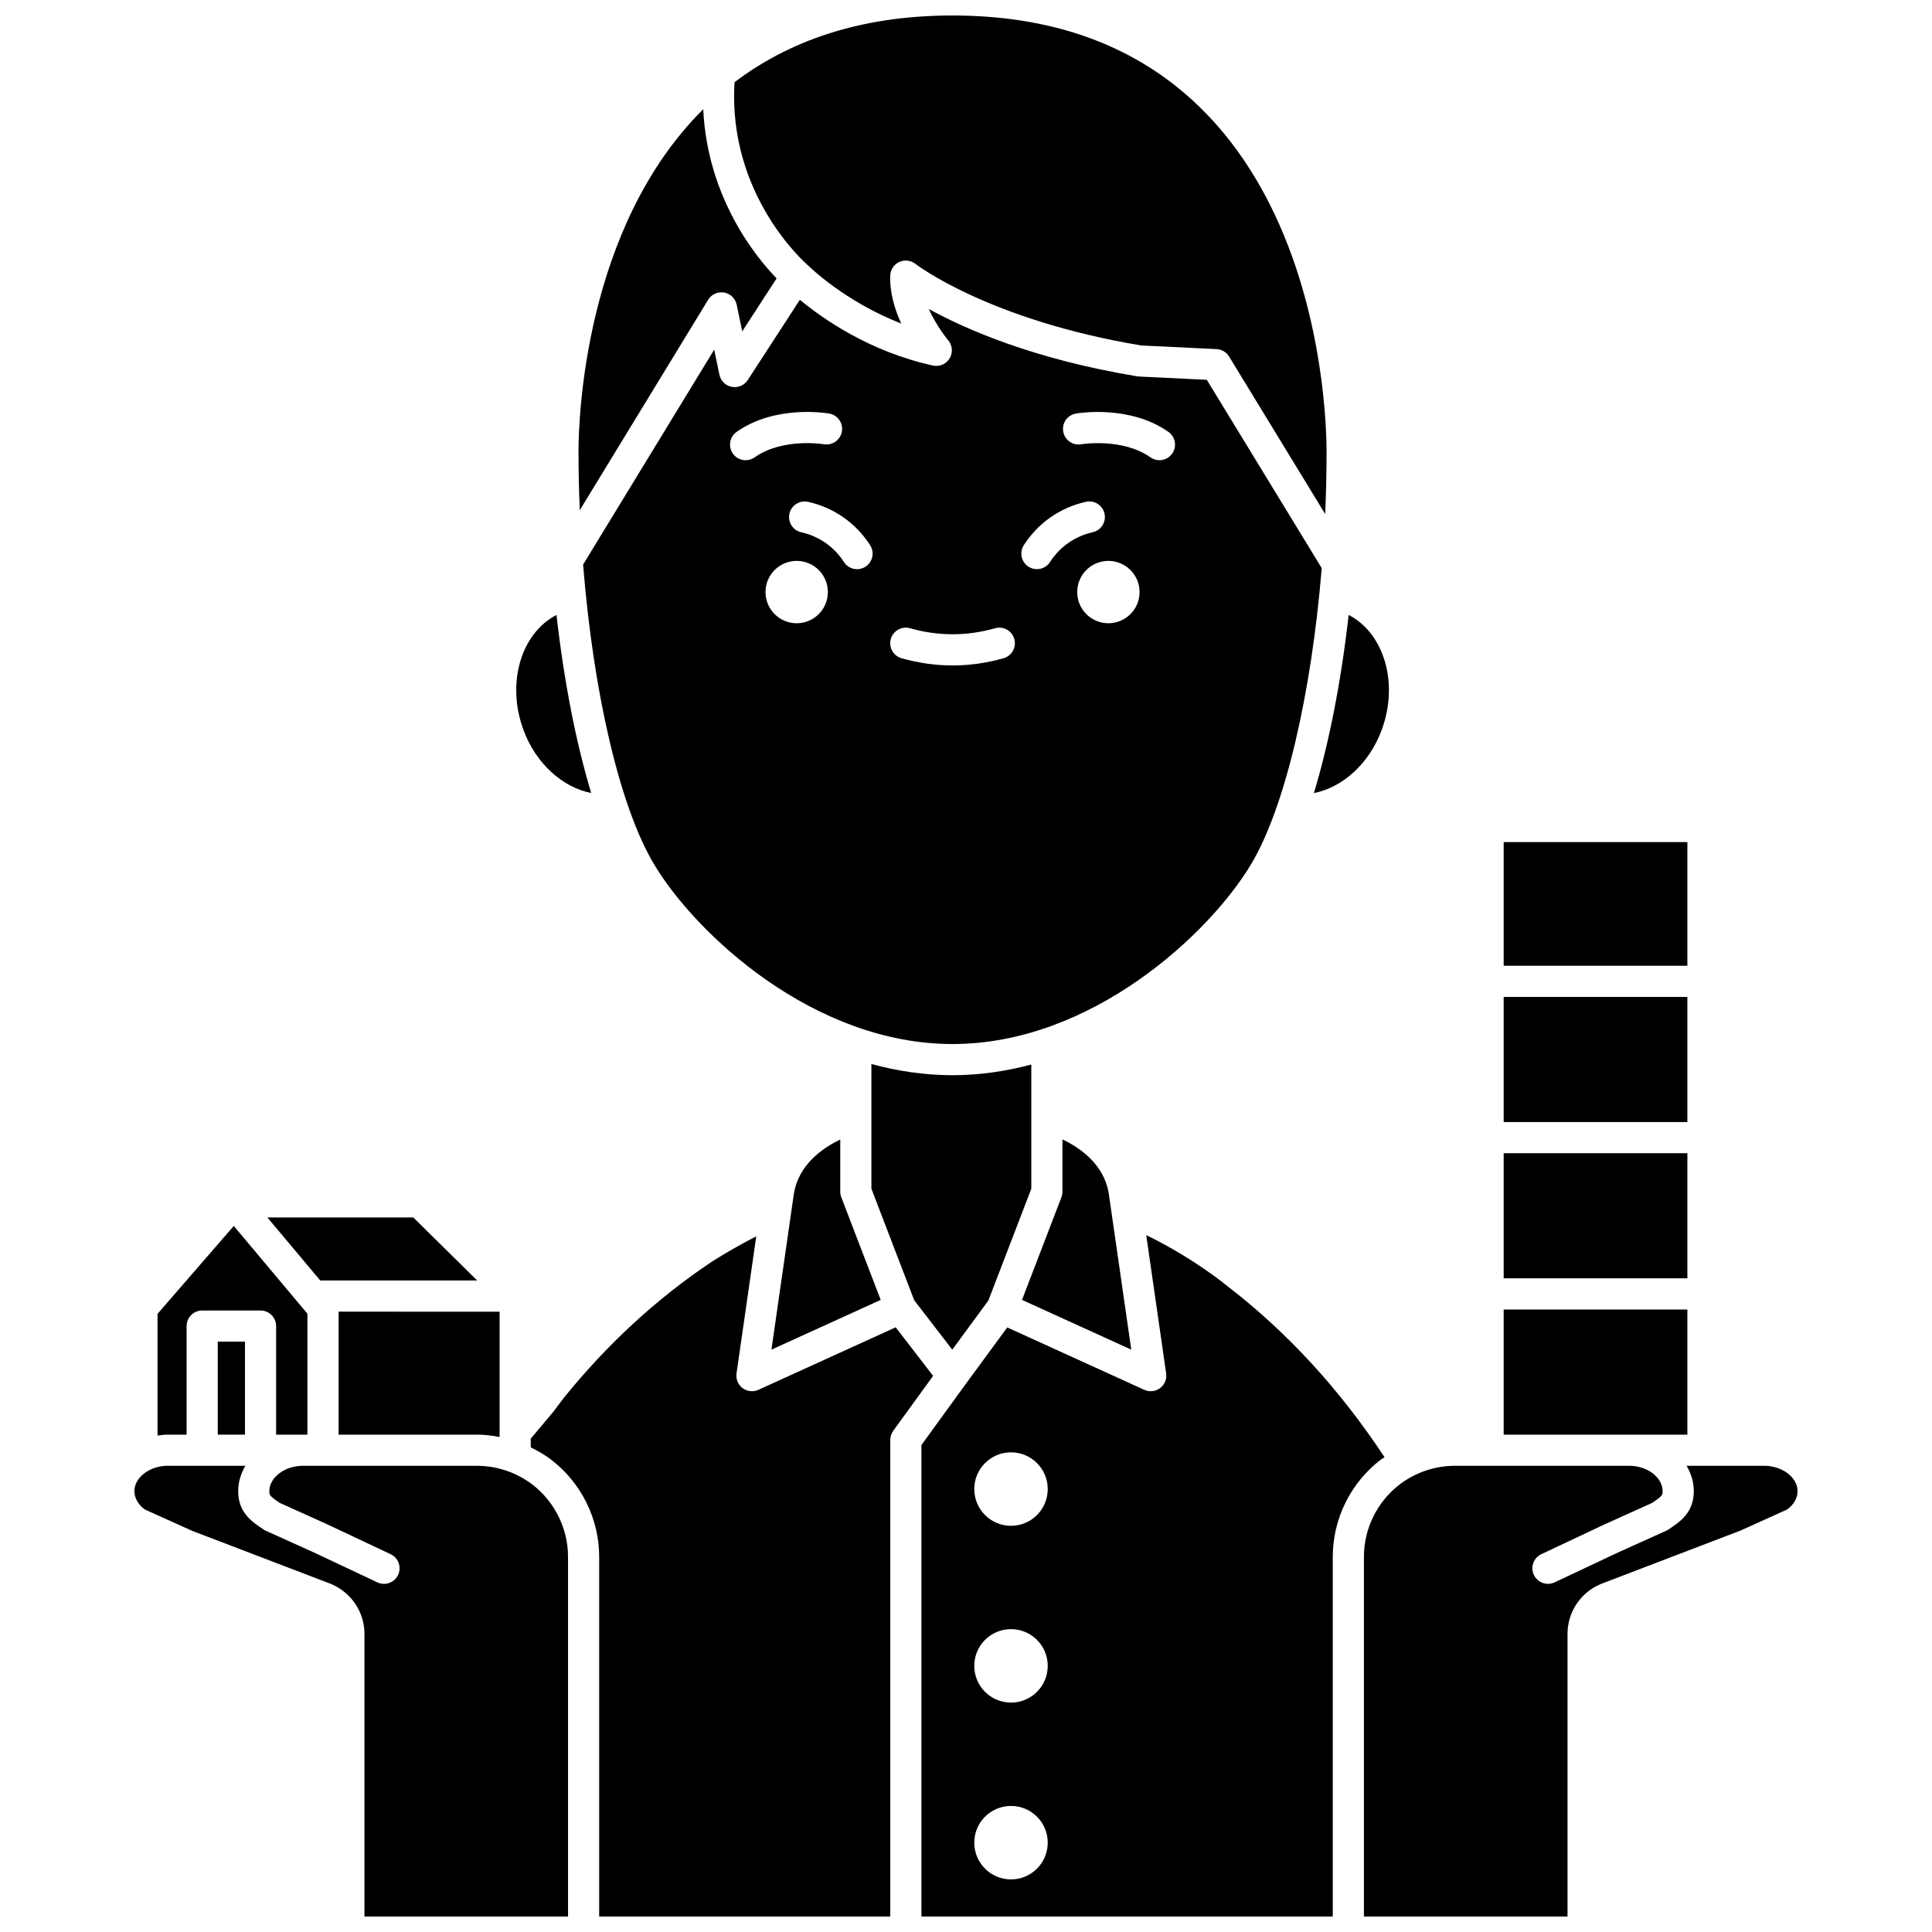
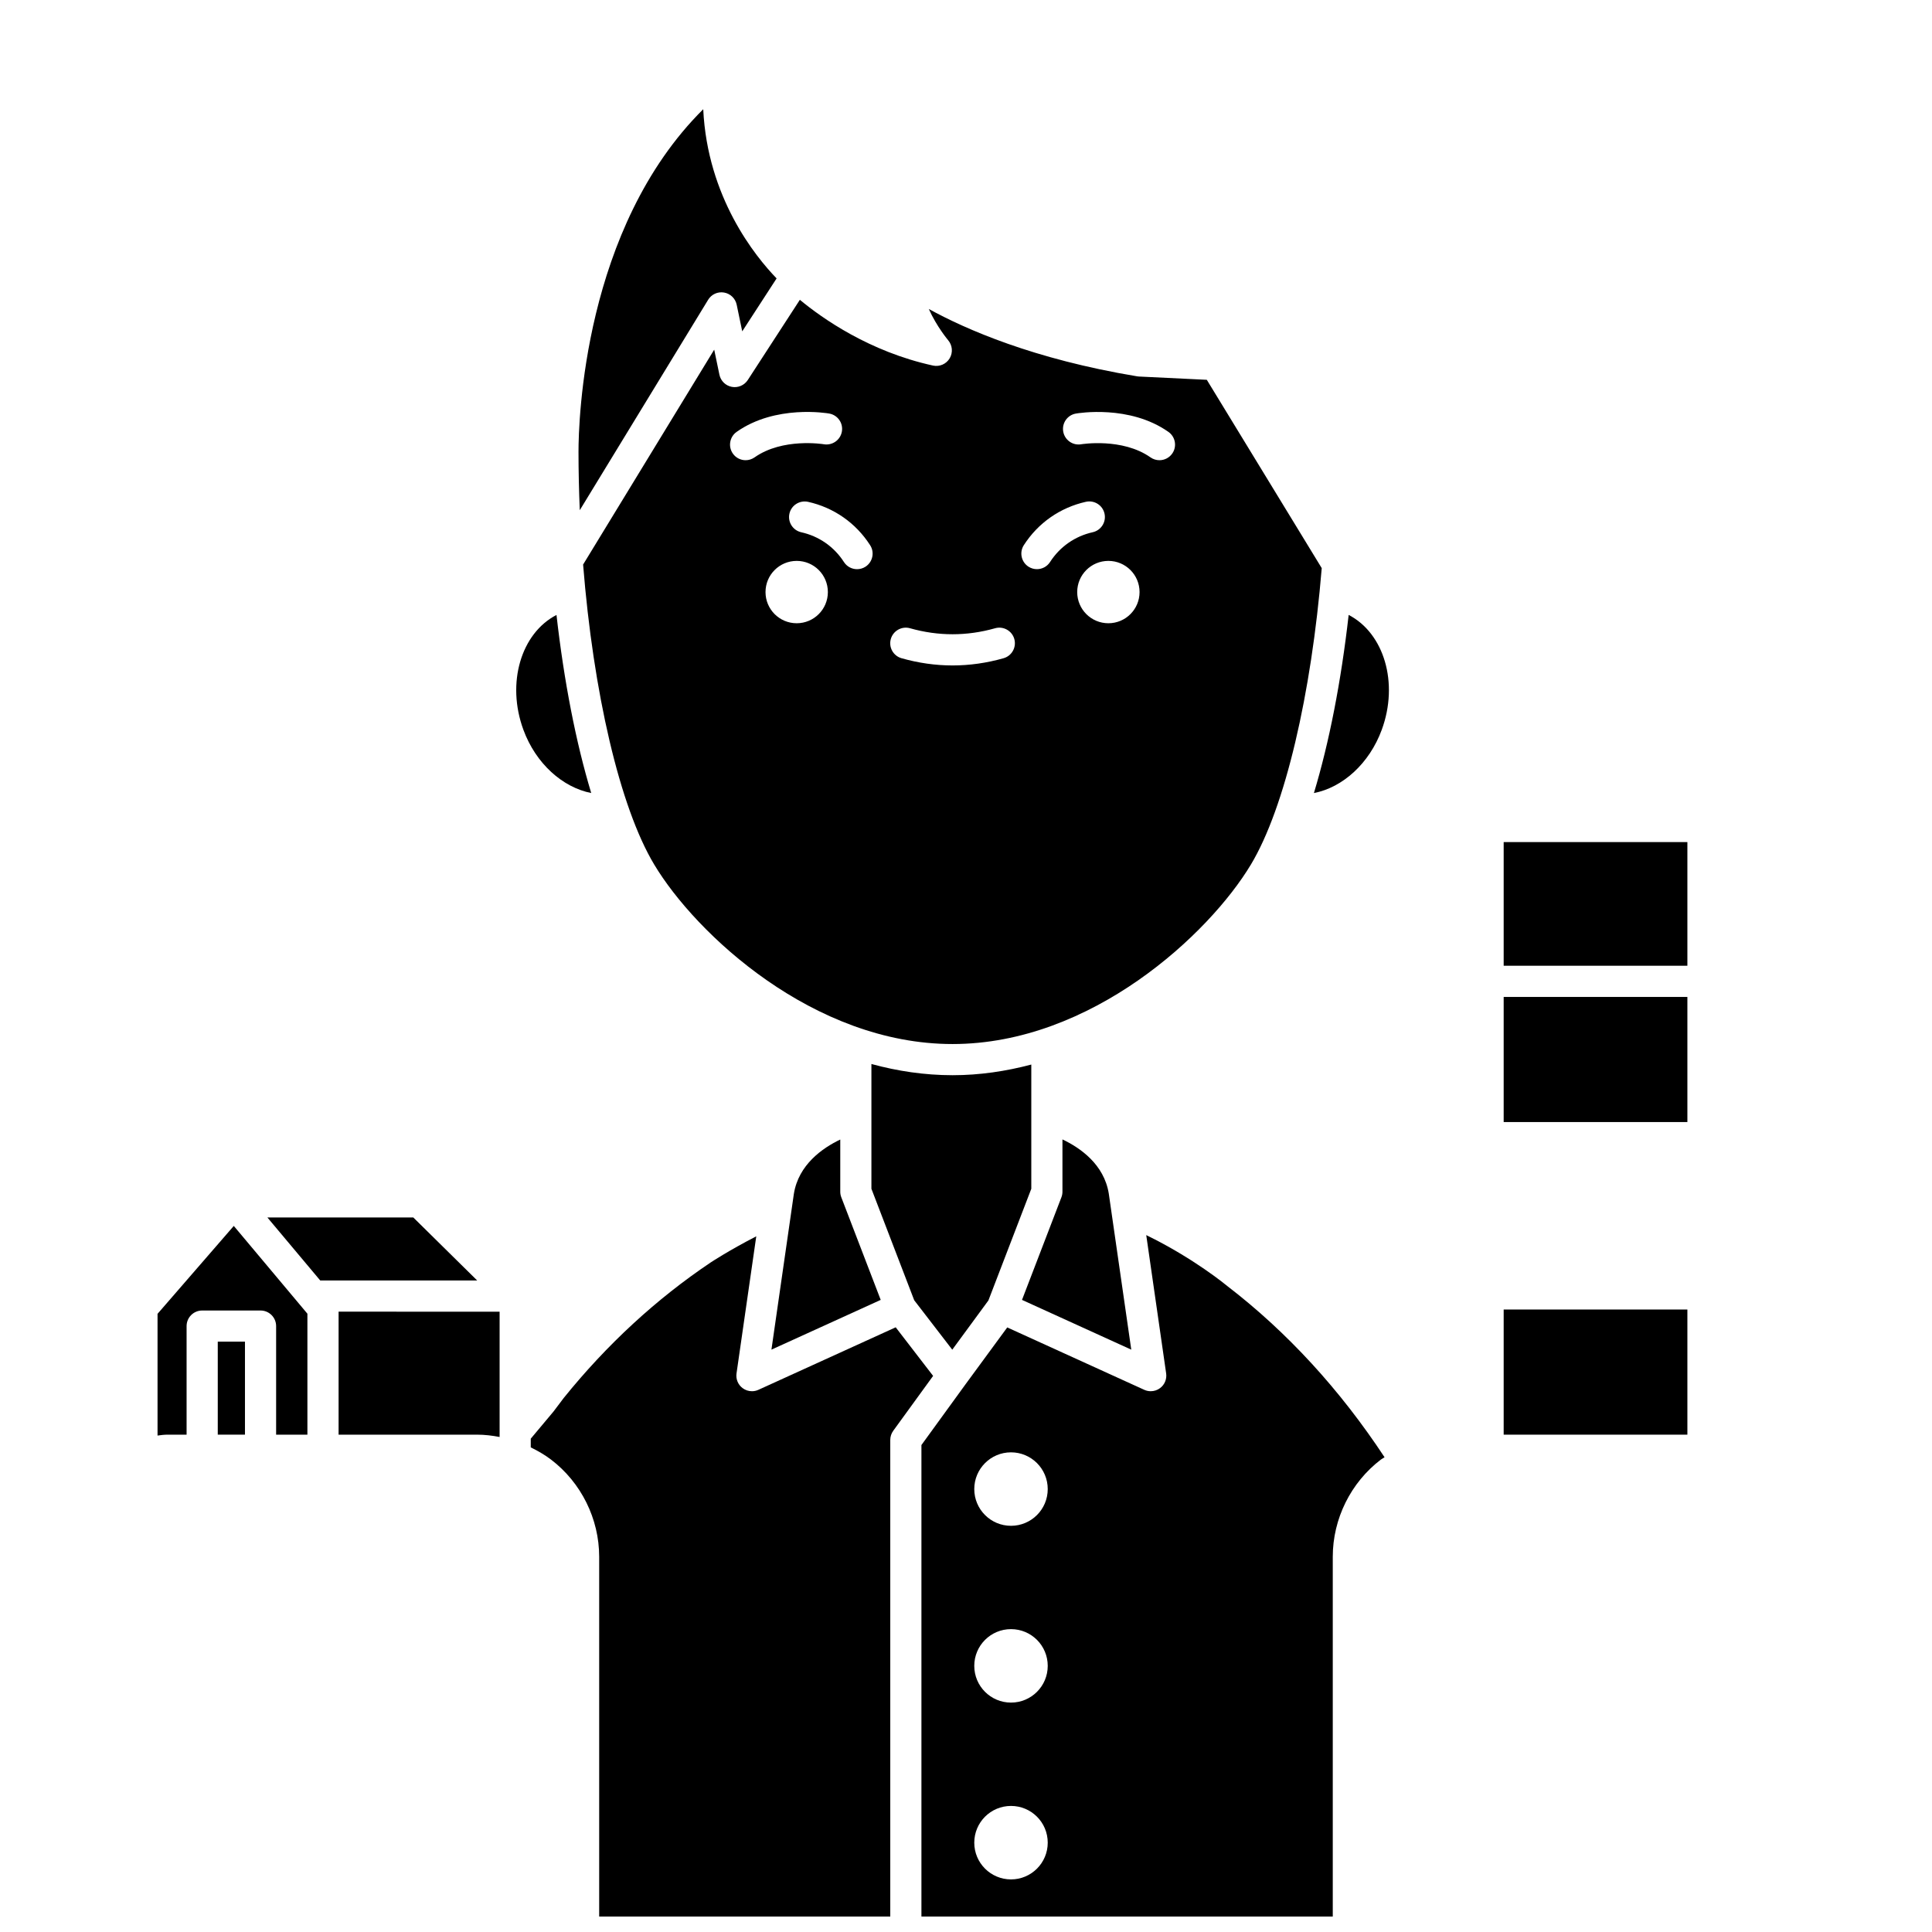
<svg xmlns="http://www.w3.org/2000/svg" width="800px" height="800px" version="1.1" viewBox="144 144 512 512">
  <defs>
    <clipPath id="e">
-       <path d="m338 148.09h158v132.91h-158z" />
-     </clipPath>
+       </clipPath>
    <clipPath id="d">
      <path d="m179 532h116v119.9h-116z" />
    </clipPath>
    <clipPath id="c">
      <path d="m284 471h108v180.9h-108z" />
    </clipPath>
    <clipPath id="b">
-       <path d="m505 532h116v119.9h-116z" />
-     </clipPath>
+       </clipPath>
    <clipPath id="a">
      <path d="m388 471h123v180.9h-123z" />
    </clipPath>
  </defs>
  <path d="m300.68 354.16c-4.035-13.344-7.207-29.555-9.203-47.191-9.367 4.832-13.344 18.004-8.773 30.43 3.289 8.957 10.387 15.27 17.977 16.762z" />
  <path d="m437.84 460.33c-1.242-7.781-7.617-12.164-12.281-14.371v13.852c0 0.508-0.09 1.008-0.273 1.48l-10.445 27.195 28.957 13.184z" />
  <path d="m396.36 501.68 9.578-13.047 11.367-29.598v-32.918c-6.703 1.777-13.68 2.824-20.867 2.824-7.414 0-14.613-1.09-21.504-2.969v33.066l11.344 29.547z" />
  <path d="m475.5 373.12c9.074-15.121 16.023-45.176 18.773-78.562l-30.457-49.906-18.02-0.871c-0.16-0.008-0.316-0.023-0.477-0.055-27.395-4.539-45.461-12.492-55.176-17.844 2.086 4.664 5.074 8.219 5.125 8.277 1.148 1.352 1.309 3.285 0.402 4.805-0.914 1.52-2.688 2.293-4.422 1.914-16.863-3.688-29.355-12.523-35.277-17.426l-13.805 21.262c-0.914 1.398-2.582 2.117-4.227 1.809-1.645-0.305-2.941-1.578-3.285-3.215l-1.383-6.644-34.742 56.949c2.691 33.762 9.688 64.246 18.848 79.508 11.027 18.391 42.242 47.559 79.055 47.559s68.027-29.168 79.066-47.559zm-133.9-107.16c-1.297 0-2.578-0.605-3.379-1.75-1.312-1.863-0.867-4.441 0.996-5.758 10.309-7.266 23.965-4.957 24.539-4.856 2.246 0.398 3.746 2.535 3.348 4.781-0.398 2.246-2.535 3.731-4.777 3.356-0.258-0.043-10.941-1.746-18.352 3.473-0.723 0.504-1.551 0.754-2.375 0.754zm13.531 43.207c-4.562 0-8.262-3.695-8.262-8.262 0-4.562 3.695-8.262 8.262-8.262 4.562 0 8.262 3.695 8.262 8.262 0 4.562-3.699 8.262-8.262 8.262zm18.227-14.98c-0.691 0.441-1.461 0.652-2.231 0.652-1.359 0-2.688-0.668-3.477-1.898-2.598-4.043-6.617-6.844-11.309-7.887-2.227-0.496-3.629-2.699-3.137-4.926 0.496-2.231 2.691-3.609 4.926-3.141 6.836 1.523 12.68 5.602 16.461 11.496 1.238 1.91 0.684 4.465-1.234 5.703zm36.594 24.25c-4.473 1.273-9.02 1.914-13.516 1.914-4.488 0-9.035-0.641-13.516-1.914-2.191-0.621-3.469-2.902-2.844-5.098 0.621-2.191 2.922-3.473 5.098-2.844 7.488 2.117 15.047 2.117 22.531 0 2.188-0.625 4.477 0.652 5.098 2.844 0.617 2.195-0.66 4.481-2.852 5.098zm12.324-25.5c-0.789 1.23-2.121 1.898-3.481 1.898-0.766 0-1.535-0.211-2.227-0.652-1.922-1.234-2.477-3.789-1.246-5.707 3.785-5.891 9.629-9.969 16.461-11.496 2.238-0.484 4.434 0.91 4.926 3.141 0.496 2.227-0.91 4.434-3.137 4.926-4.688 1.047-8.703 3.852-11.297 7.891zm15.457 16.23c-4.562 0-8.262-3.695-8.262-8.262 0-4.562 3.695-8.262 8.262-8.262 4.562 0 8.262 3.695 8.262 8.262 0 4.562-3.695 8.262-8.262 8.262zm16.91-44.957c-0.805 1.141-2.082 1.75-3.379 1.75-0.82 0-1.652-0.246-2.375-0.754-7.461-5.25-18.242-3.492-18.355-3.473-2.242 0.391-4.379-1.121-4.769-3.363-0.387-2.242 1.105-4.379 3.344-4.769 0.574-0.102 14.223-2.41 24.539 4.856 1.863 1.312 2.312 3.891 0.996 5.754z" />
  <path d="m331.66 223.45c0.879-1.449 2.531-2.211 4.231-1.922 1.668 0.289 2.996 1.57 3.34 3.227l1.469 7.055 9.109-14.031c-5.664-5.84-18.344-21.516-19.445-44.836-31.734 31.496-33.055 82.695-33.055 90.797 0 5.168 0.125 10.332 0.336 15.469z" />
  <path d="m354.38 460.39-5.941 41.277 28.957-13.184-10.445-27.195c-0.184-0.473-0.273-0.969-0.273-1.48v-13.82c-4.68 2.234-11.059 6.648-12.297 14.402z" />
  <path d="m542.49 408.2h48.684v33.156h-48.684z" />
  <path d="m510.18 337.4c4.57-12.434 0.59-25.605-8.773-30.438-1.996 17.645-5.172 33.859-9.207 47.207 7.613-1.477 14.684-7.809 17.98-16.77z" />
  <path d="m542.49 367.16h48.684v32.77h-48.684z" />
-   <path d="m542.49 449.61h48.684v33.156h-48.684z" />
  <path d="m542.49 524.2h48.684v-33.164h-48.684z" />
  <g clip-path="url(#e)">
    <path d="m357.81 214.02-0.043 0.051c0.094 0.082 0.223 0.113 0.312 0.203 0.113 0.117 9.625 9.602 24.766 15.469-1.719-3.727-3.086-8.172-2.926-12.711 0.059-1.559 0.984-2.953 2.398-3.606 1.414-0.648 3.078-0.453 4.297 0.516 0.184 0.141 19.312 14.859 59.824 21.613l19.965 0.961c1.367 0.07 2.613 0.805 3.324 1.977l25.461 41.734c0.238-5.465 0.367-10.973 0.367-16.48 0-11.836-2.781-115.64-99.125-115.64-25.066-0.004-43.758 7.062-57.762 17.676-1.887 29.965 18.922 48.059 19.141 48.242z" />
  </g>
  <g clip-path="url(#d)">
-     <path d="m285.02 537.37c-4.172-3.172-9.355-4.914-14.594-4.914h-46.191c-4.801 0-8.855 3.078-8.855 6.719 0 1.012 0 1.25 2.766 3.113l12.535 5.652 16.84 7.938c2.066 0.969 2.949 3.434 1.973 5.496-0.703 1.492-2.188 2.367-3.738 2.367-0.59 0-1.191-0.125-1.758-0.398l-16.777-7.91-12.781-5.766c-0.207-0.09-0.406-0.203-0.594-0.328-3.152-2.106-6.723-4.488-6.723-10.172 0-2.43 0.727-4.688 1.902-6.719h-20.555c-4.805 0.004-8.855 3.082-8.855 6.723 0 1.824 1.016 3.59 2.797 4.875l12.512 5.644 36.762 14.059c5.453 2.297 8.895 7.481 8.895 13.258v74.895h53.953v-95.348c0-7.481-3.555-14.652-9.512-19.184z" />
-   </g>
+     </g>
  <g clip-path="url(#c)">
    <path d="m381.37 495.75-36.383 16.566c-0.551 0.25-1.133 0.371-1.715 0.371-0.875 0-1.75-0.277-2.477-0.824-1.211-0.906-1.824-2.394-1.609-3.891l5.234-36.336c-7.43 3.836-12.035 6.898-12.098 6.938 0 0-0.004 0-0.004 0.004-14.406 9.672-27.504 21.746-38.914 35.887l-2.723 3.609-6.023 7.188v2.309c1.875 0.918 3.691 1.957 5.359 3.227 8 6.082 12.773 15.715 12.773 25.762v95.348l77.141-0.004v-126.3c0-0.871 0.277-1.723 0.789-2.43l10.566-14.547z" />
  </g>
  <g clip-path="url(#b)">
    <path d="m611.52 532.45h-20.551c1.176 2.031 1.902 4.293 1.902 6.719 0 5.684-3.574 8.066-6.723 10.172-0.191 0.125-0.387 0.234-0.594 0.328l-12.848 5.793-16.715 7.879c-0.57 0.27-1.168 0.398-1.758 0.398-1.547 0-3.031-0.875-3.738-2.367-0.977-2.066-0.086-4.527 1.973-5.496l16.777-7.91 12.598-5.684c2.766-1.863 2.766-2.102 2.766-3.113 0-3.644-4.051-6.719-8.855-6.719h-46.195c-5.238 0-10.422 1.746-14.594 4.914-5.957 4.531-9.512 11.703-9.512 19.188v95.348h53.953v-74.891c0-5.777 3.441-10.961 8.77-13.207l37.113-14.199 12.289-5.555c1.785-1.285 2.797-3.043 2.797-4.875 0-3.644-4.055-6.723-8.855-6.723z" />
  </g>
  <path d="m270.46 483.34-16.93-16.695h-38.668l14.004 16.695z" />
  <path d="m201.71 499.55h7.207v24.645h-7.207z" />
  <g clip-path="url(#a)">
    <path d="m509.97 530.79c0.301-0.227 0.645-0.387 0.953-0.605-11.863-17.992-25.844-33.207-41.688-45.379-0.223-0.184-8.824-7.332-21.469-13.492l5.277 36.656c0.215 1.496-0.402 2.992-1.609 3.891-0.727 0.551-1.598 0.824-2.477 0.824-0.582 0-1.164-0.121-1.715-0.371l-36.312-16.531-11.156 15.203-11.586 15.961v124.95h109.01v-95.348c0-10.043 4.769-19.676 12.77-25.762zm-98.043 111.27c-5.379 0-9.734-4.356-9.734-9.734 0-5.379 4.356-9.734 9.734-9.734 5.379 0 9.734 4.356 9.734 9.734 0 5.375-4.359 9.734-9.734 9.734zm0-46.855c-5.379 0-9.734-4.356-9.734-9.734s4.356-9.734 9.734-9.734c5.379 0 9.734 4.356 9.734 9.734s-4.359 9.734-9.734 9.734zm0-46.852c-5.379 0-9.734-4.356-9.734-9.734 0-5.379 4.356-9.734 9.734-9.734 5.379 0 9.734 4.356 9.734 9.734 0 5.379-4.359 9.734-9.734 9.734z" />
  </g>
  <path d="m233.73 524.2h36.703c2.012 0 4.004 0.242 5.969 0.617v-33.207l-42.672-0.004z" />
  <path d="m193.45 524.2v-28.773c0-2.285 1.852-4.129 4.129-4.129h15.469c2.281 0 4.129 1.848 4.129 4.129v28.773h8.289v-32.055l-19.508-23.262-20.207 23.297v32.258c0.891-0.129 1.793-0.238 2.727-0.238z" />
</svg>